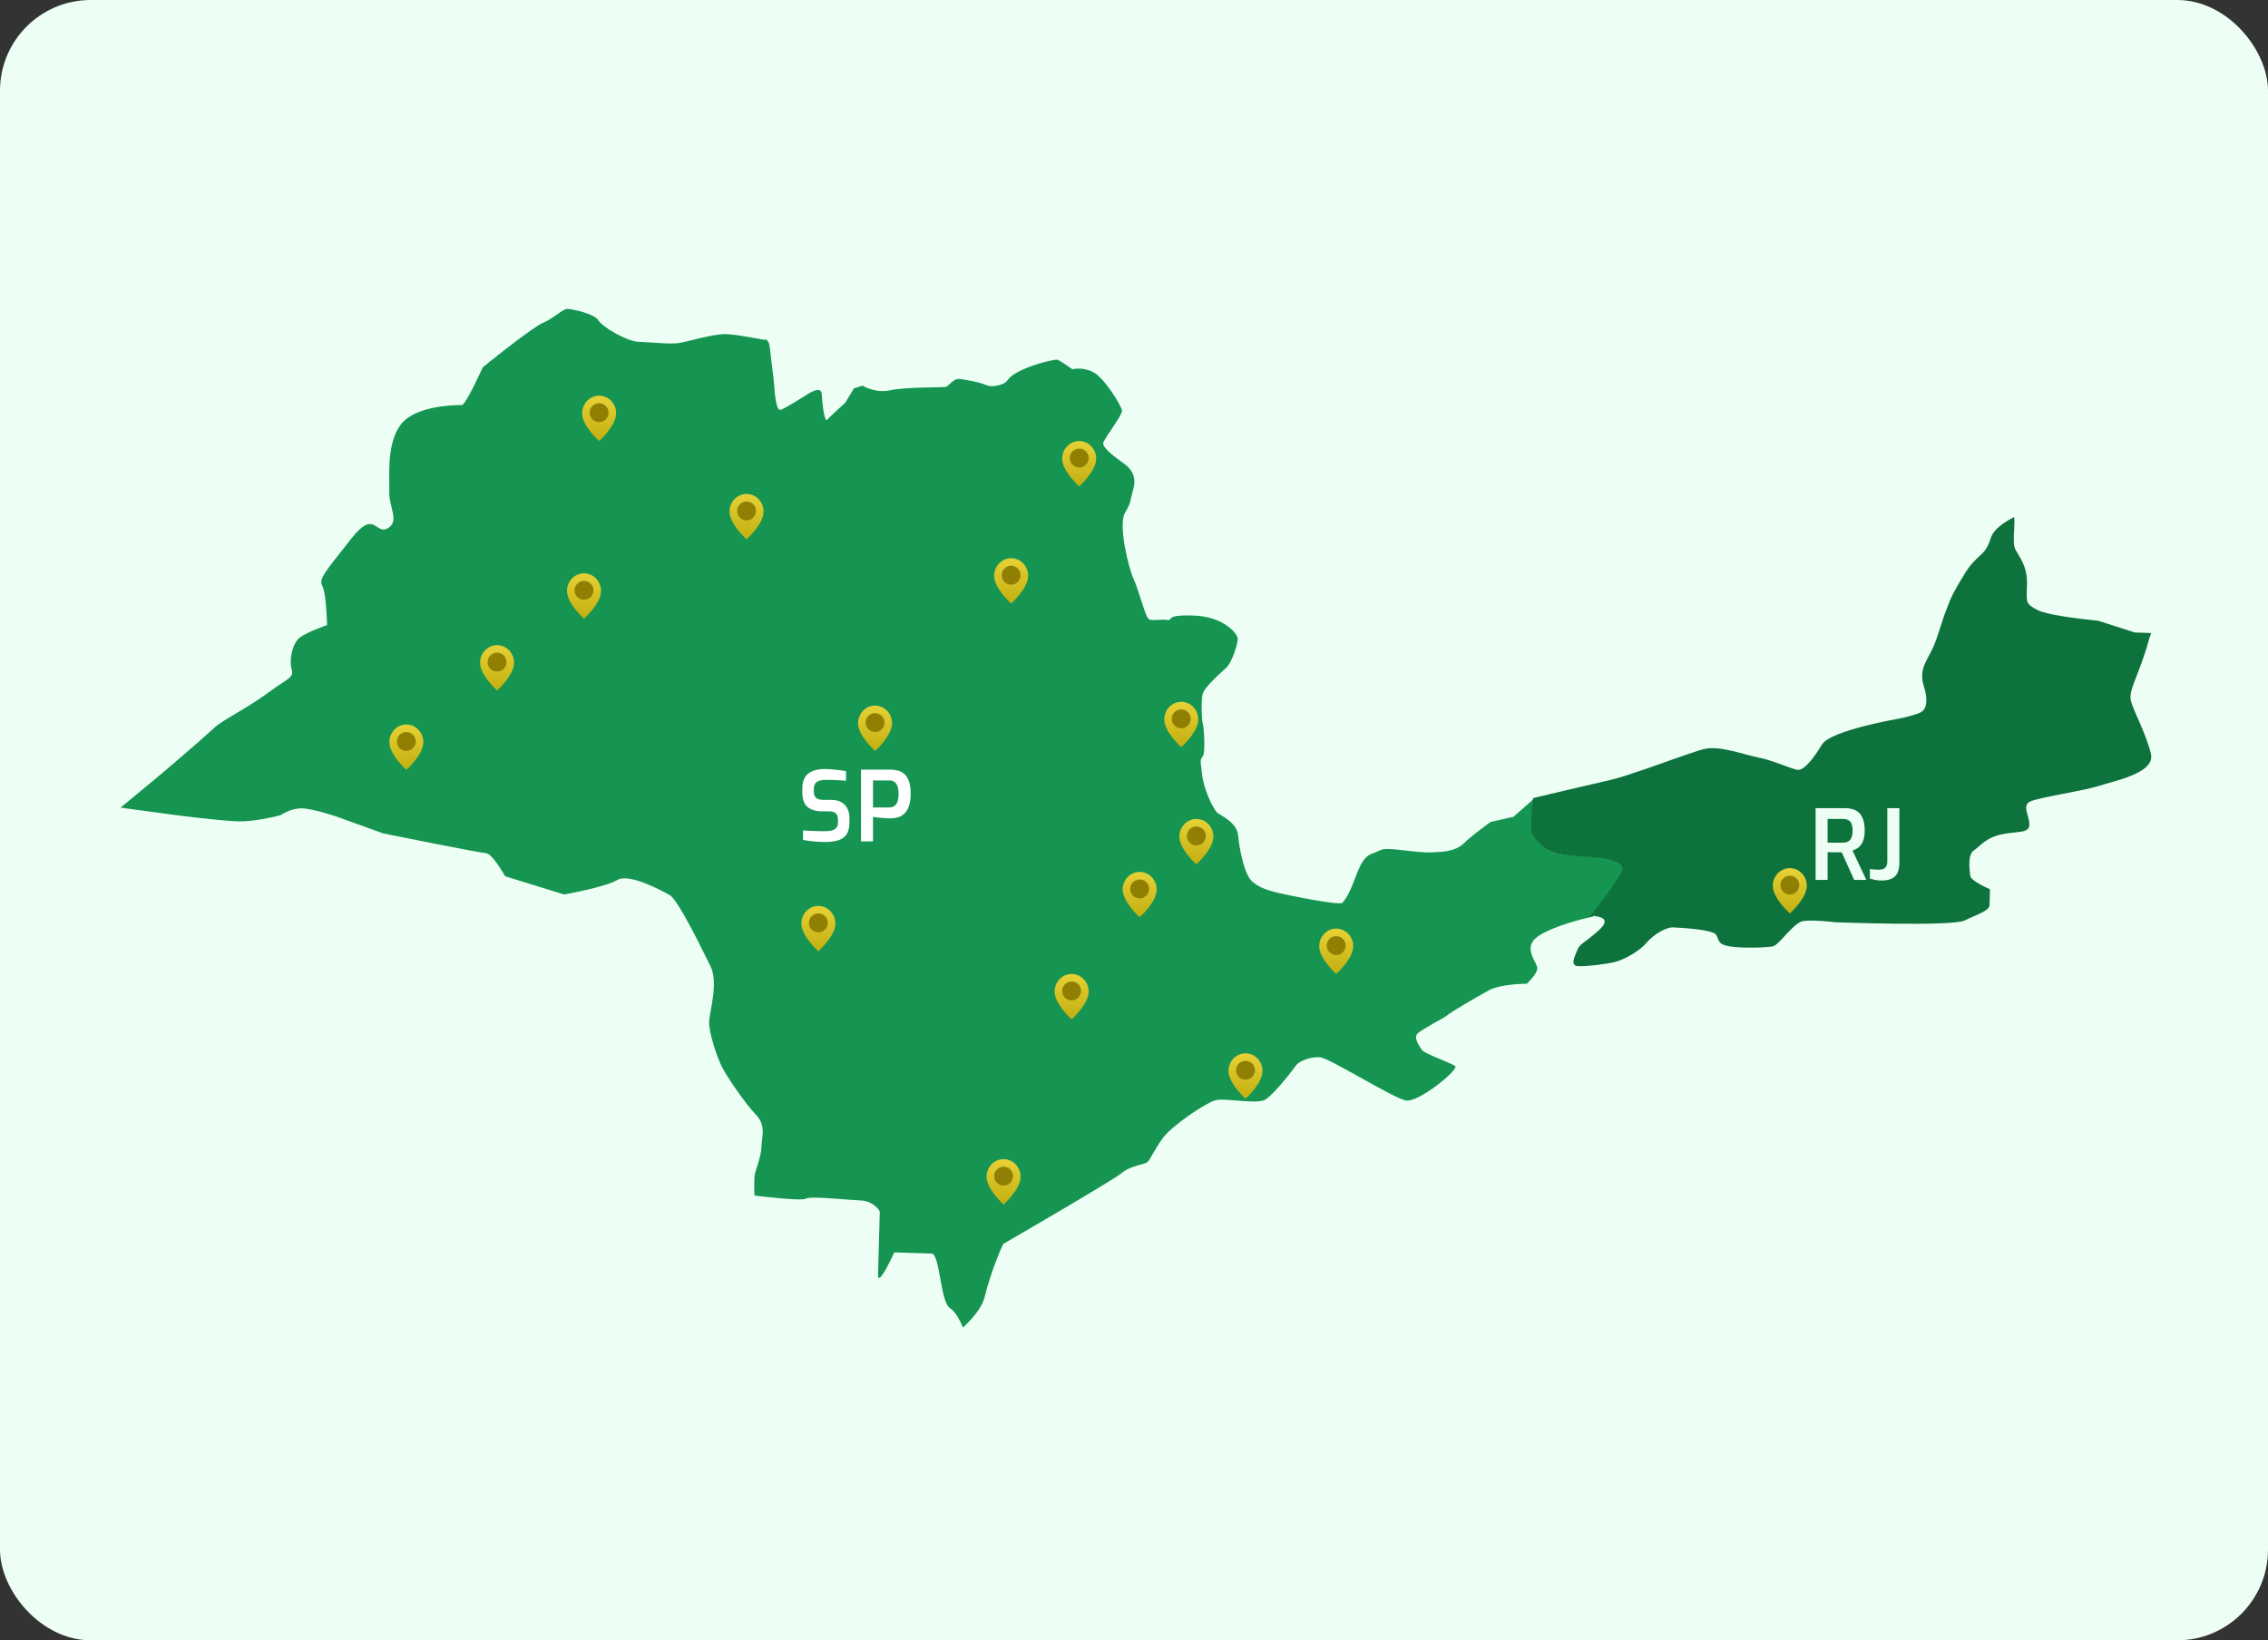
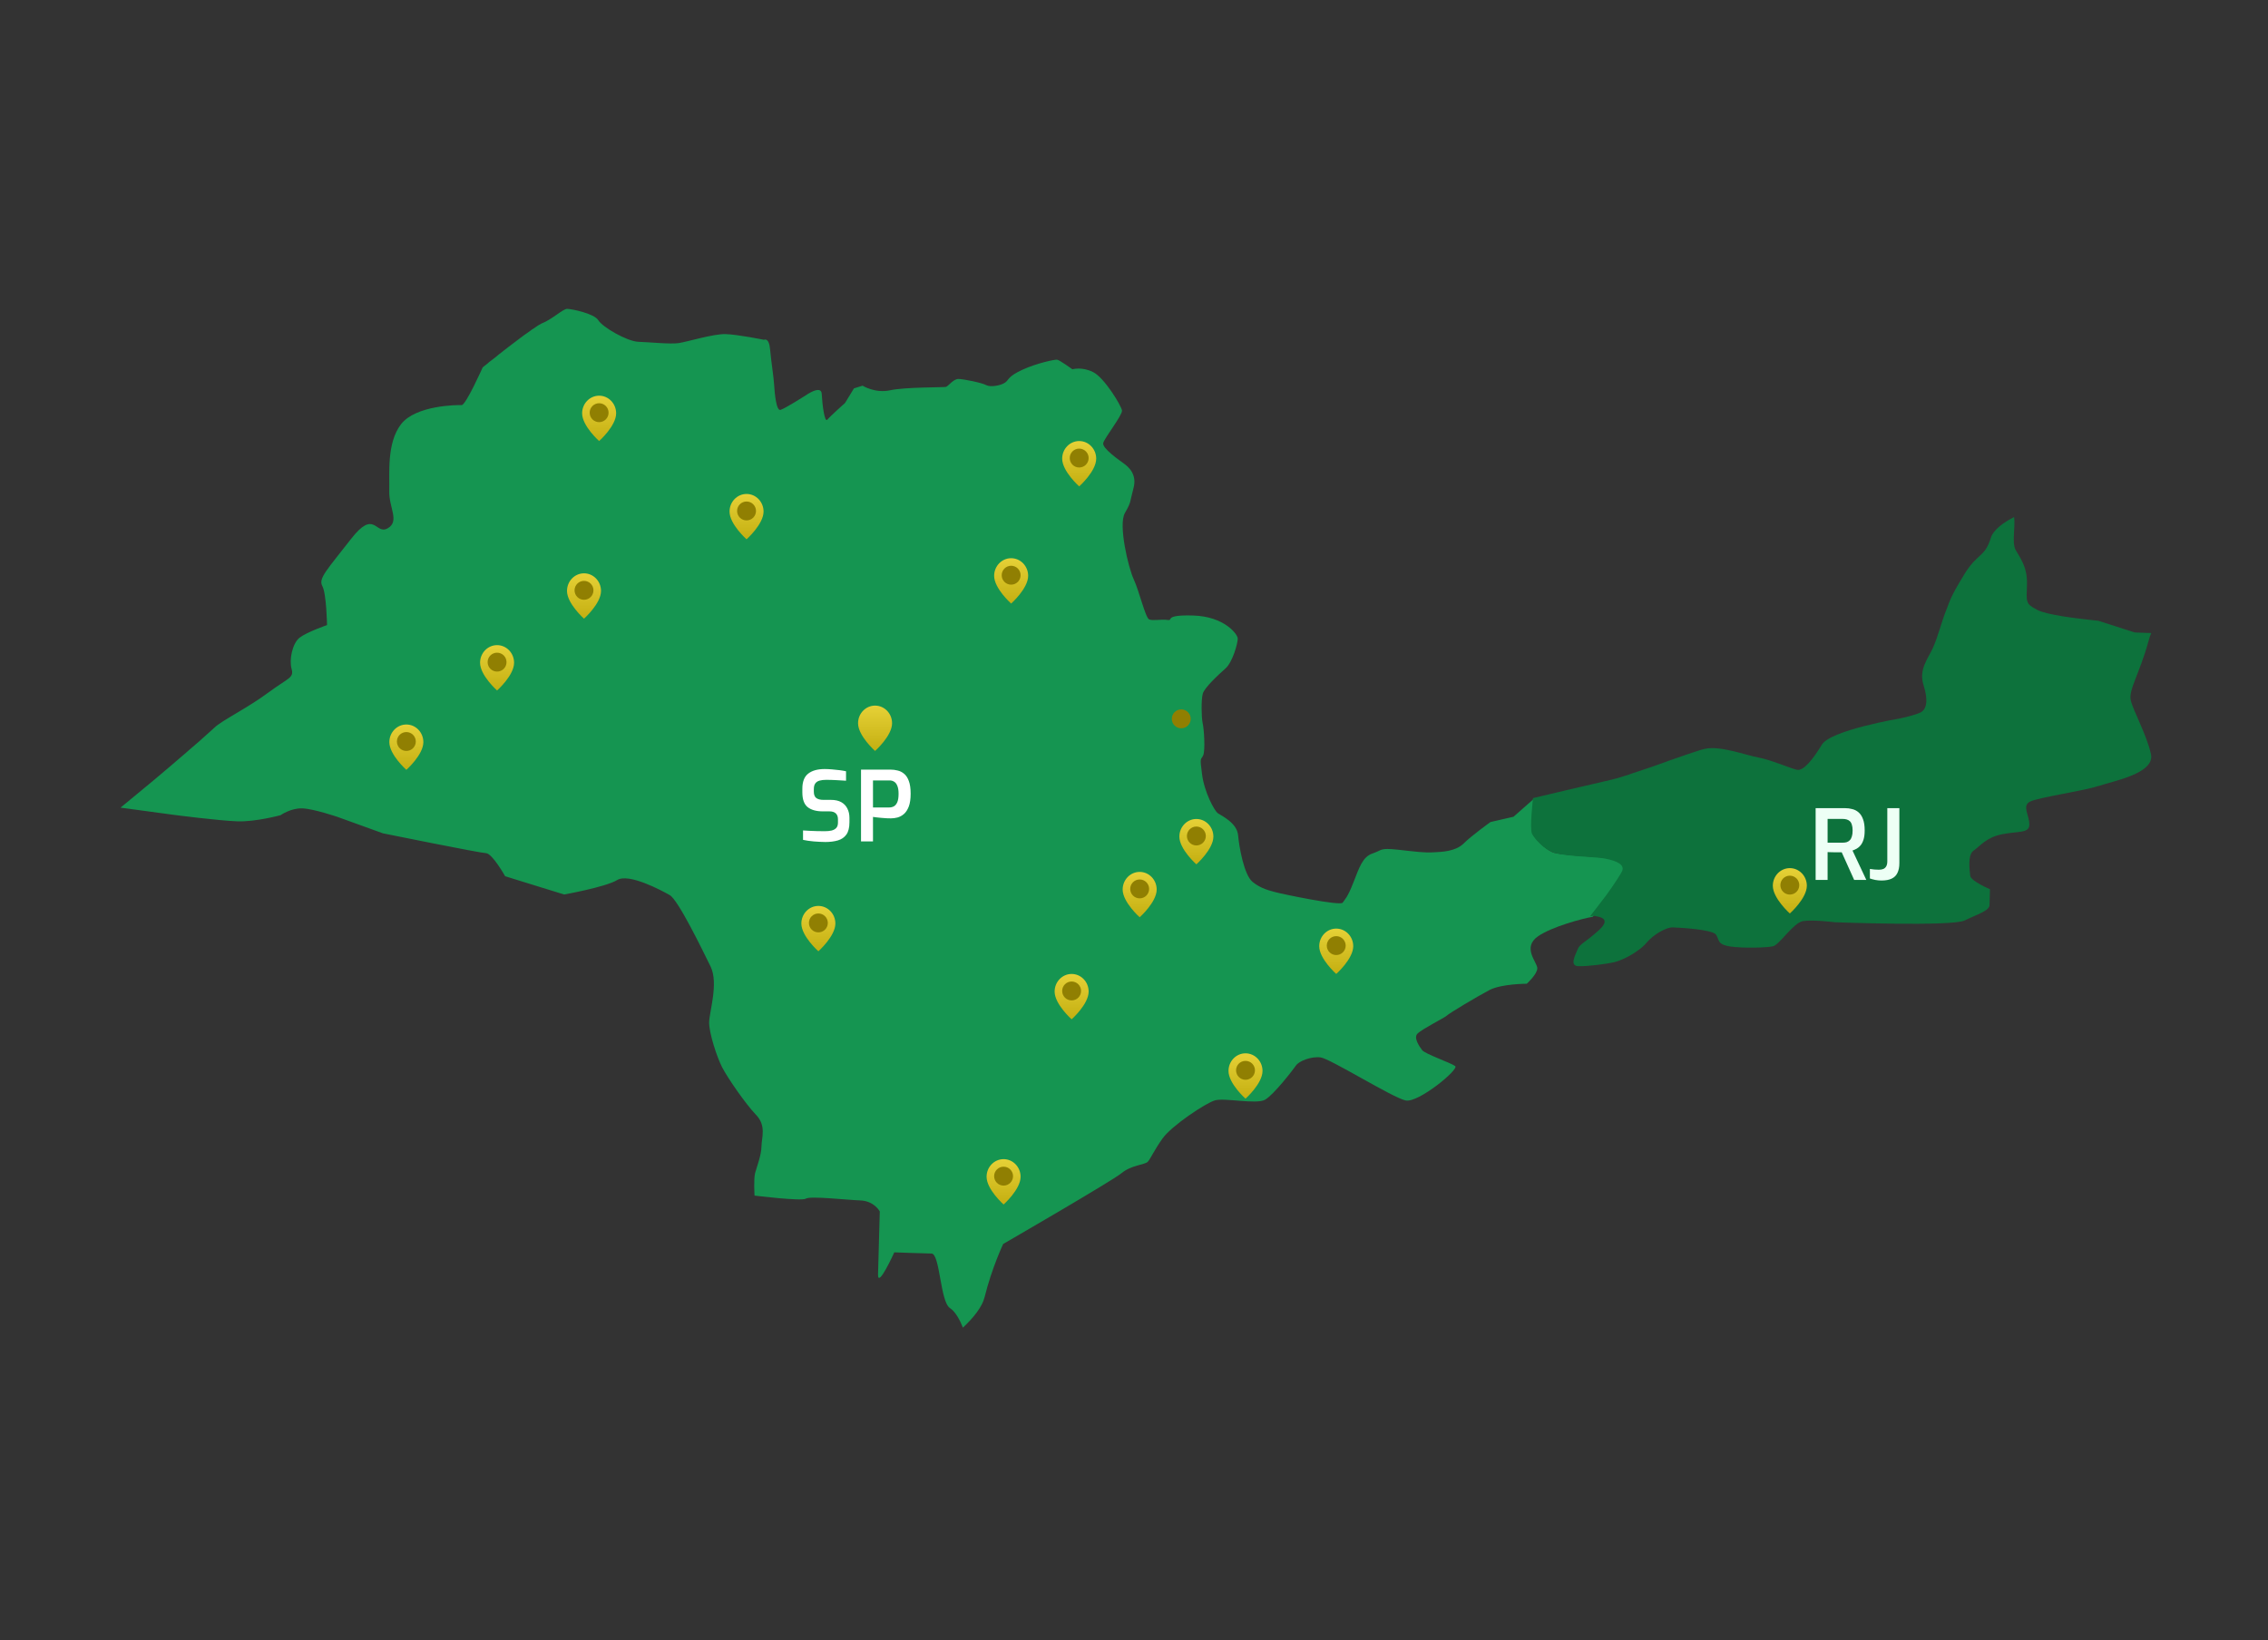
<svg xmlns="http://www.w3.org/2000/svg" width="600" height="434" viewBox="0 0 600 434" fill="none">
  <rect x="0" y="0" width="600" height="434" fill="#333333" stroke="none" />
-   <rect width="600" height="434" rx="24" fill="#EDFFF5" />
  <path d="M430.02 230.737C428.69 233.079 425.813 236.936 425.813 236.936L421.386 242.559C418.393 243.08 410.609 245.203 406.94 247.684C402.517 250.725 406.745 254.599 406.69 256.211C406.668 257.788 403.907 260.285 403.907 260.285C403.907 260.285 397.288 260.277 394.053 261.941C390.817 263.641 383.291 268.134 382.731 268.734C382.139 269.297 376.191 272.276 375.039 273.439C373.856 274.565 375.479 276.816 376.211 277.832C376.943 278.849 383.885 281.228 384.977 282.071C386.068 282.915 375.235 291.867 371.87 291.163C368.505 290.495 351.78 280.023 349.318 279.765C346.856 279.471 343.593 280.741 342.83 281.946C342.035 283.079 336.979 289.659 334.656 290.98C332.367 292.267 323.892 290.398 321.416 291.144C318.94 291.854 309.9 297.897 307.549 301.226C305.199 304.519 304.391 306.619 303.601 307.43C302.812 308.169 299.241 308.286 296.713 310.393C294.218 312.464 265.398 329.132 265.398 329.132C265.398 329.132 262.423 335.353 260.462 343.241C259.843 345.739 257.629 348.569 254.736 351.278C254.016 349.402 252.784 347.05 251.305 346.092C248.732 344.435 248.683 331.744 246.446 331.669C244.143 331.629 236.586 331.354 236.586 331.354C236.586 331.354 232.166 341.135 232.287 337.158C232.407 333.217 232.747 320.534 232.747 320.534C232.747 320.534 231.326 317.749 227.532 317.611C223.77 317.474 214.344 316.377 213.197 317.146C212.051 317.879 199.613 316.336 199.613 316.336C199.613 316.336 199.35 311.958 199.762 310.388C200.173 308.818 201.418 305.685 201.452 303.284C201.484 300.955 202.794 297.823 199.979 294.942C197.229 292.062 192.491 285.205 191.038 282.383C189.617 279.599 187.533 273.182 187.605 270.423C187.676 267.628 190.117 260.179 188.005 255.769C185.828 251.358 179.428 238.091 177.175 236.833C174.986 235.576 166.387 230.981 163.311 232.827C160.235 234.709 149.24 236.668 149.24 236.668L133.636 231.844C133.636 231.844 130.249 225.799 128.563 225.734C126.877 225.668 101.317 220.491 101.317 220.491L89.34 216.16C89.34 216.16 82.946 213.97 79.93 213.881C76.913 213.793 74.226 215.682 74.226 215.682C74.226 215.682 67.744 217.469 62.815 217.311C57.917 217.154 45.869 215.582 45.869 215.582L31.879 213.689C32.273 213.337 32.667 213.022 33.126 212.671C37.82 208.846 43.664 203.965 48.361 199.889C48.853 199.503 49.313 199.081 49.741 198.694C50.562 197.956 51.383 197.289 52.105 196.656C52.598 196.235 53.058 195.848 53.453 195.461C54.865 194.195 55.917 193.246 56.443 192.789L56.706 192.542C58.647 190.641 65.507 187.319 70.918 183.291C76.328 179.299 77.819 179.397 77.139 176.983C76.459 174.57 77.33 170.283 79.234 168.739C81.169 167.232 86.517 165.389 86.517 165.389C86.517 165.389 86.374 157.07 85.267 155.044C84.16 153.017 86.561 150.729 92.839 142.63C99.118 134.53 99.278 141.631 102.548 139.788C105.819 137.945 102.853 134.273 102.979 129.938C103.105 125.567 102.216 117.235 106.116 112.213C110.047 107.191 121.015 107.131 122.118 107.186C123.22 107.241 127.676 97.246 127.676 97.246C127.676 97.246 127.84 97.106 127.972 96.965C128.103 96.86 128.267 96.719 128.464 96.579C128.464 96.579 128.529 96.58 128.562 96.509C128.791 96.37 128.989 96.158 129.285 95.912C129.285 95.912 129.351 95.842 129.383 95.806C129.613 95.667 129.843 95.456 130.138 95.246C130.695 94.826 131.318 94.335 131.975 93.773C132.27 93.563 132.598 93.317 132.927 93.037C133.025 92.966 133.123 92.897 133.189 92.826C133.616 92.475 134.042 92.16 134.501 91.809C135.256 91.213 136.01 90.653 136.764 90.092C137.355 89.637 137.978 89.181 138.535 88.761C139.19 88.306 139.813 87.851 140.37 87.467C140.6 87.291 140.797 87.116 141.026 87.012C142.009 86.312 142.827 85.789 143.285 85.582C146.025 84.554 148.92 81.701 150.055 81.721C151.158 81.74 157.177 82.92 158.287 84.732C159.365 86.543 165.866 90.313 168.882 90.437C171.898 90.525 177.341 91.122 179.617 90.767C181.893 90.413 188.737 88.31 191.948 88.401C195.191 88.494 202.115 89.905 202.115 89.905C202.115 89.905 203.456 89.14 203.733 92.514C204.042 95.889 204.671 99.664 204.802 101.853C204.934 104.042 205.353 108.816 206.494 108.442C207.667 108.104 213.036 104.685 213.036 104.685C213.036 104.685 217.265 101.64 217.391 104.223C217.516 106.806 218.125 111.978 218.885 111.024C219.677 110.07 223.554 106.624 223.554 106.624L225.912 102.758L228.193 102.045C228.193 102.045 231.538 104.147 235.542 103.249C239.513 102.386 249.731 102.528 250.285 102.359C250.872 102.154 252.262 100.242 253.559 100.265C254.889 100.288 259.775 101.269 260.902 101.898C262.029 102.492 264.664 102.036 265.843 101.268C266.989 100.499 266.449 99.701 270.466 97.835C274.483 96.005 279.038 95.117 279.621 95.163C280.205 95.173 283.706 97.708 283.706 97.708C283.706 97.708 286.215 96.963 289.179 98.448C292.176 99.934 296.678 107.397 296.823 108.618C296.969 109.804 292.277 115.78 291.869 117.171C291.427 118.561 296.28 121.872 297.372 122.679C298.496 123.523 300.902 125.465 299.843 129.246C298.816 133.028 299.373 132.644 297.577 135.767C295.814 138.89 298.51 150.229 299.927 153.265C301.345 156.3 303.028 163.463 303.996 163.874C304.931 164.321 307.209 163.787 308.893 164.031C310.577 164.276 307.615 162.611 315.724 162.86C323.832 163.109 327.497 167.797 327.448 169.015C327.431 170.197 326.129 175.121 324.223 176.845C322.284 178.567 318.602 181.98 318.191 183.55C317.747 185.12 317.843 189.853 318.147 191.256C318.516 192.696 318.89 198.438 318.319 199.826C317.715 201.214 317.343 199.989 317.99 204.767C318.572 209.545 321.291 214.611 322.224 215.201C323.156 215.826 327.217 217.725 327.529 220.921C327.809 224.08 329.101 231.451 331.346 233.318C333.559 235.149 335.985 235.658 337.505 236.078C338.991 236.499 354.617 239.782 355.214 238.824C355.812 237.867 356.399 237.662 358.014 233.568C359.629 229.474 360.446 226.728 363.12 225.807C365.793 224.921 364.861 224.296 369.753 224.811C374.644 225.362 376.879 225.652 379.152 225.513C381.425 225.409 385.028 225.293 387.167 223.215C389.273 221.101 394.32 217.497 394.32 217.497L400.408 216.097L405.829 211.317C405.829 211.317 404.838 219.472 405.565 220.811C406.293 222.15 408.724 224.63 410.723 225.489C412.723 226.349 422.55 226.663 424.784 226.989C427.051 227.315 431.284 228.536 429.954 230.843L430.02 230.737Z" fill="#159551" />
  <path d="M321 221.361C321 224.694 316.5 228.694 316.5 228.694C316.5 228.694 312 224.694 312 221.361C312 218.783 314.015 216.694 316.5 216.694C318.985 216.694 321 218.783 321 221.361Z" fill="url(#paint0_linear_85_913)" />
  <circle cx="316.5" cy="221.194" r="2.5" fill="#907F02" />
  <path d="M288 262.361C288 265.694 283.5 269.694 283.5 269.694C283.5 269.694 279 265.694 279 262.361C279 259.783 281.015 257.694 283.5 257.694C285.985 257.694 288 259.783 288 262.361Z" fill="url(#paint1_linear_85_913)" />
  <circle cx="283.5" cy="262.194" r="2.5" fill="#907F02" />
  <path d="M270 311.361C270 314.694 265.5 318.694 265.5 318.694C265.5 318.694 261 314.694 261 311.361C261 308.783 263.015 306.694 265.5 306.694C267.985 306.694 270 308.783 270 311.361Z" fill="url(#paint2_linear_85_913)" />
  <circle cx="265.5" cy="311.194" r="2.5" fill="#907F02" />
  <path d="M306 235.361C306 238.694 301.5 242.694 301.5 242.694C301.5 242.694 297 238.694 297 235.361C297 232.783 299.015 230.694 301.5 230.694C303.985 230.694 306 232.783 306 235.361Z" fill="url(#paint3_linear_85_913)" />
  <circle cx="301.5" cy="235.194" r="2.5" fill="#907F02" />
-   <path d="M317 190.361C317 193.694 312.5 197.694 312.5 197.694C312.5 197.694 308 193.694 308 190.361C308 187.783 310.015 185.694 312.5 185.694C314.985 185.694 317 187.783 317 190.361Z" fill="url(#paint4_linear_85_913)" />
  <circle cx="312.5" cy="190.194" r="2.5" fill="#907F02" />
  <path d="M221 244.361C221 247.694 216.5 251.694 216.5 251.694C216.5 251.694 212 247.694 212 244.361C212 241.783 214.015 239.694 216.5 239.694C218.985 239.694 221 241.783 221 244.361Z" fill="url(#paint5_linear_85_913)" />
  <circle cx="216.5" cy="244.194" r="2.5" fill="#907F02" />
  <path d="M272 152.361C272 155.694 267.5 159.694 267.5 159.694C267.5 159.694 263 155.694 263 152.361C263 149.783 265.015 147.694 267.5 147.694C269.985 147.694 272 149.783 272 152.361Z" fill="url(#paint6_linear_85_913)" />
  <circle cx="267.5" cy="152.194" r="2.5" fill="#907F02" />
-   <path d="M290 121.361C290 124.694 285.5 128.694 285.5 128.694C285.5 128.694 281 124.694 281 121.361C281 118.783 283.015 116.694 285.5 116.694C287.985 116.694 290 118.783 290 121.361Z" fill="url(#paint7_linear_85_913)" />
+   <path d="M290 121.361C290 124.694 285.5 128.694 285.5 128.694C285.5 128.694 281 124.694 281 121.361C281 118.783 283.015 116.694 285.5 116.694C287.985 116.694 290 118.783 290 121.361" fill="url(#paint7_linear_85_913)" />
  <circle cx="285.5" cy="121.194" r="2.5" fill="#907F02" />
  <path d="M202 135.361C202 138.694 197.5 142.694 197.5 142.694C197.5 142.694 193 138.694 193 135.361C193 132.783 195.015 130.694 197.5 130.694C199.985 130.694 202 132.783 202 135.361Z" fill="url(#paint8_linear_85_913)" />
  <circle cx="197.5" cy="135.194" r="2.5" fill="#907F02" />
  <path d="M236 191.361C236 194.694 231.5 198.694 231.5 198.694C231.5 198.694 227 194.694 227 191.361C227 188.783 229.015 186.694 231.5 186.694C233.985 186.694 236 188.783 236 191.361Z" fill="url(#paint9_linear_85_913)" />
-   <circle cx="231.5" cy="191.194" r="2.5" fill="#907F02" />
  <path d="M159 156.361C159 159.694 154.5 163.694 154.5 163.694C154.5 163.694 150 159.694 150 156.361C150 153.783 152.015 151.694 154.5 151.694C156.985 151.694 159 153.783 159 156.361Z" fill="url(#paint10_linear_85_913)" />
  <circle cx="154.5" cy="156.194" r="2.5" fill="#907F02" />
  <path d="M136 175.361C136 178.694 131.5 182.694 131.5 182.694C131.5 182.694 127 178.694 127 175.361C127 172.783 129.015 170.694 131.5 170.694C133.985 170.694 136 172.783 136 175.361Z" fill="url(#paint11_linear_85_913)" />
  <circle cx="131.5" cy="175.194" r="2.5" fill="#907F02" />
  <path d="M163 109.361C163 112.694 158.5 116.694 158.5 116.694C158.5 116.694 154 112.694 154 109.361C154 106.783 156.015 104.694 158.5 104.694C160.985 104.694 163 106.783 163 109.361Z" fill="url(#paint12_linear_85_913)" />
  <circle cx="158.5" cy="109.194" r="2.5" fill="#907F02" />
  <path d="M112 196.361C112 199.694 107.5 203.694 107.5 203.694C107.5 203.694 103 199.694 103 196.361C103 193.783 105.015 191.694 107.5 191.694C109.985 191.694 112 193.783 112 196.361Z" fill="url(#paint13_linear_85_913)" />
  <circle cx="107.5" cy="196.194" r="2.5" fill="#907F02" />
  <path d="M334 283.361C334 286.694 329.5 290.694 329.5 290.694C329.5 290.694 325 286.694 325 283.361C325 280.783 327.015 278.694 329.5 278.694C331.985 278.694 334 280.783 334 283.361Z" fill="url(#paint14_linear_85_913)" />
  <circle cx="329.5" cy="283.194" r="2.5" fill="#907F02" />
  <path d="M358 250.361C358 253.694 353.5 257.694 353.5 257.694C353.5 257.694 349 253.694 349 250.361C349 247.783 351.015 245.694 353.5 245.694C355.985 245.694 358 247.783 358 250.361Z" fill="url(#paint15_linear_85_913)" />
  <circle cx="353.5" cy="250.194" r="2.5" fill="#907F02" />
  <path d="M555.174 207.938C551.65 209.201 539.304 210.954 537.045 212.095C534.818 213.202 536.929 215.815 536.864 218.211C536.831 220.537 533.871 219.877 529.625 220.733C525.38 221.59 523.831 223.889 522.141 225.04C520.45 226.156 521.087 230.354 521.225 231.716C521.364 233.114 526.451 235.278 526.451 235.278C526.451 235.278 526.383 237.854 526.33 239.427C526.308 241.002 523.136 241.877 519.764 243.536C516.423 245.195 485.385 244.01 485.385 244.01C485.385 244.01 479.519 243.264 476.922 243.719C474.355 244.247 470.704 250.017 469.025 250.381C467.377 250.746 461.277 250.926 457.777 250.435C454.309 249.91 454.894 248.775 453.998 247.328C453.102 245.881 444.136 245.438 442.494 245.374C440.82 245.345 437.477 247.183 435.549 249.476C435.035 250.111 434.299 250.778 433.501 251.336C431.426 252.911 428.755 254.152 427.138 254.554C424.919 255.087 419.918 255.716 417.55 255.639C415.182 255.562 416.705 252.833 417.327 251.269C417.886 249.704 419.184 249.548 422.959 246.143C426.736 242.702 422.504 242.556 421.781 242.329C421.654 242.327 421.244 242.32 420.642 242.452L424.954 236.838C424.954 236.838 427.757 232.986 429.053 230.647C430.318 228.307 425.989 227.361 423.813 227.037C421.607 226.712 412.428 226.508 410.331 225.31C408.384 224.453 406.017 222.014 405.31 220.642C404.602 219.306 405.57 211.164 405.57 211.164C405.57 211.164 421.134 207.463 426.299 206.3C427.282 206.067 428.614 205.696 430.169 205.187C430.614 205.051 431.089 204.917 431.566 204.71C433.058 204.235 434.677 203.691 436.359 203.112C437.851 202.601 439.375 202.055 440.804 201.543C441.185 201.407 441.535 201.234 441.916 201.133C444.837 200.11 447.472 199.19 449.312 198.614C449.535 198.51 449.788 198.479 449.978 198.411C450.391 198.311 450.708 198.173 451.025 198.143C454.987 197.21 461.775 199.797 465.209 200.43C468.612 201.062 473.698 203.333 475.431 203.685C477.133 204.001 479.64 200.896 481.969 197.036C484.267 193.175 502.761 190.062 502.761 190.062C502.761 190.062 506.975 189.17 508.249 188.404C509.524 187.639 510.248 185.576 508.886 181.33C507.524 177.084 510.091 174.266 511.363 171.389C512.667 168.549 513.772 164.095 514.851 161.502C515.899 158.872 515.91 158.085 519.532 152.172C523.09 146.222 525.03 147.615 526.651 142.383C527.314 140.176 529.995 138.254 532.827 136.801C533.202 139.312 532.228 143.482 533.18 145.396C534.226 147.382 536.372 149.817 536.242 154.574C536.112 159.296 535.727 159.718 538.99 161.385C541.498 162.717 549.888 163.687 553.453 164.071C554.494 164.196 555.093 164.243 555.093 164.243L564.748 167.345L569.106 167.493C568.812 168.168 568.581 168.915 568.381 169.663C565.951 178.46 563.05 182.525 563.706 185.327C564.362 188.094 567.876 194.346 569.035 199.52C570.195 204.693 558.73 206.712 555.174 207.974L555.174 207.938Z" fill="#0D723C" />
  <path d="M218.337 222.782C217.874 222.782 217.376 222.765 216.844 222.731C216.329 222.713 215.797 222.679 215.248 222.628C214.716 222.559 214.21 222.499 213.729 222.447C213.249 222.379 212.82 222.301 212.442 222.216V219.719C212.923 219.753 213.48 219.787 214.115 219.822C214.767 219.856 215.445 219.882 216.149 219.899C216.852 219.916 217.53 219.925 218.182 219.925C218.869 219.925 219.478 219.865 220.01 219.745C220.542 219.607 220.954 219.376 221.246 219.05C221.537 218.723 221.683 218.26 221.683 217.659V216.759C221.683 216.089 221.494 215.574 221.117 215.214C220.739 214.854 220.182 214.674 219.444 214.674H217.668C215.934 214.674 214.596 214.296 213.652 213.541C212.725 212.786 212.262 211.49 212.262 209.654V208.676C212.262 206.84 212.768 205.518 213.781 204.712C214.81 203.888 216.278 203.476 218.182 203.476C218.835 203.476 219.504 203.51 220.19 203.579C220.894 203.631 221.563 203.699 222.198 203.785C222.833 203.871 223.374 203.965 223.82 204.068V206.565C223.065 206.514 222.198 206.462 221.22 206.411C220.259 206.359 219.367 206.333 218.543 206.333C217.891 206.333 217.316 206.402 216.818 206.539C216.32 206.677 215.943 206.925 215.686 207.286C215.428 207.629 215.299 208.144 215.299 208.83V209.448C215.299 210.255 215.514 210.821 215.943 211.147C216.389 211.473 217.024 211.636 217.848 211.636H219.83C220.945 211.636 221.863 211.842 222.584 212.254C223.305 212.666 223.837 213.232 224.18 213.953C224.541 214.656 224.721 215.463 224.721 216.372V217.582C224.721 218.989 224.446 220.071 223.897 220.826C223.348 221.581 222.593 222.096 221.632 222.37C220.671 222.645 219.572 222.782 218.337 222.782Z" fill="white" />
  <path d="M227.783 222.628V203.631H235.634C236.235 203.631 236.844 203.708 237.462 203.862C238.079 203.999 238.646 204.283 239.161 204.712C239.693 205.141 240.113 205.776 240.422 206.617C240.748 207.457 240.911 208.581 240.911 209.989C240.911 211.396 240.748 212.528 240.422 213.386C240.096 214.244 239.667 214.905 239.135 215.369C238.62 215.815 238.054 216.124 237.436 216.295C236.835 216.45 236.252 216.527 235.685 216.527C235.394 216.527 235.025 216.518 234.579 216.501C234.15 216.467 233.695 216.432 233.214 216.398C232.751 216.347 232.313 216.304 231.902 216.269C231.507 216.218 231.189 216.175 230.949 216.141V222.628H227.783ZM230.949 213.644H235.222C235.72 213.644 236.157 213.532 236.535 213.309C236.912 213.069 237.204 212.691 237.41 212.177C237.616 211.645 237.719 210.924 237.719 210.014C237.719 209.122 237.607 208.418 237.384 207.904C237.178 207.389 236.895 207.028 236.535 206.822C236.192 206.599 235.788 206.488 235.325 206.488H230.949V213.644Z" fill="white" />
  <path d="M480.327 232.817V213.82H488.049C488.753 213.82 489.414 213.906 490.031 214.077C490.666 214.232 491.224 214.523 491.705 214.952C492.202 215.381 492.588 215.982 492.863 216.754C493.155 217.509 493.301 218.496 493.301 219.715C493.301 220.658 493.206 221.448 493.017 222.083C492.829 222.7 492.58 223.207 492.271 223.601C491.962 223.996 491.61 224.305 491.215 224.528C490.838 224.734 490.46 224.906 490.083 225.043L493.738 232.817H490.52L487.226 225.506C486.985 225.506 486.702 225.506 486.376 225.506C486.067 225.506 485.741 225.506 485.398 225.506C485.055 225.489 484.72 225.481 484.394 225.481C484.068 225.463 483.768 225.455 483.493 225.455V232.817H480.327ZM483.493 222.958H487.509C487.886 222.958 488.229 222.915 488.538 222.829C488.847 222.726 489.122 222.555 489.362 222.314C489.602 222.074 489.783 221.748 489.903 221.336C490.04 220.924 490.109 220.392 490.109 219.74C490.109 219.105 490.04 218.59 489.903 218.196C489.783 217.784 489.602 217.475 489.362 217.269C489.122 217.046 488.839 216.892 488.513 216.806C488.204 216.72 487.869 216.677 487.509 216.677H483.493V222.958Z" fill="#EDFFF5" />
  <path d="M497.743 232.971C497.211 232.971 496.662 232.92 496.096 232.817C495.529 232.697 495.057 232.568 494.68 232.431V229.908C495.04 229.96 495.435 230.011 495.864 230.062C496.293 230.097 496.688 230.114 497.048 230.114C497.529 230.114 497.932 230.045 498.258 229.908C498.584 229.754 498.833 229.522 499.004 229.213C499.193 228.887 499.288 228.441 499.288 227.874V213.82H502.479V228.338C502.479 229.402 502.308 230.277 501.965 230.963C501.639 231.65 501.124 232.156 500.42 232.482C499.734 232.808 498.841 232.971 497.743 232.971Z" fill="#EDFFF5" />
  <path d="M478 234.361C478 237.694 473.5 241.694 473.5 241.694C473.5 241.694 469 237.694 469 234.361C469 231.783 471.015 229.694 473.5 229.694C475.985 229.694 478 231.783 478 234.361Z" fill="url(#paint16_linear_85_913)" />
  <circle cx="473.5" cy="234.194" r="2.5" fill="#907F02" />
  <defs>
    <linearGradient id="paint0_linear_85_913" x1="316.5" y1="216.694" x2="316.5" y2="228.694" gradientUnits="userSpaceOnUse">
      <stop stop-color="#E6D137" />
      <stop offset="1" stop-color="#C4AF11" />
    </linearGradient>
    <linearGradient id="paint1_linear_85_913" x1="283.5" y1="257.694" x2="283.5" y2="269.694" gradientUnits="userSpaceOnUse">
      <stop stop-color="#E6D137" />
      <stop offset="1" stop-color="#C4AF11" />
    </linearGradient>
    <linearGradient id="paint2_linear_85_913" x1="265.5" y1="306.694" x2="265.5" y2="318.694" gradientUnits="userSpaceOnUse">
      <stop stop-color="#E6D137" />
      <stop offset="1" stop-color="#C4AF11" />
    </linearGradient>
    <linearGradient id="paint3_linear_85_913" x1="301.5" y1="230.694" x2="301.5" y2="242.694" gradientUnits="userSpaceOnUse">
      <stop stop-color="#E6D137" />
      <stop offset="1" stop-color="#C4AF11" />
    </linearGradient>
    <linearGradient id="paint4_linear_85_913" x1="312.5" y1="185.694" x2="312.5" y2="197.694" gradientUnits="userSpaceOnUse">
      <stop stop-color="#E6D137" />
      <stop offset="1" stop-color="#C4AF11" />
    </linearGradient>
    <linearGradient id="paint5_linear_85_913" x1="216.5" y1="239.694" x2="216.5" y2="251.694" gradientUnits="userSpaceOnUse">
      <stop stop-color="#E6D137" />
      <stop offset="1" stop-color="#C4AF11" />
    </linearGradient>
    <linearGradient id="paint6_linear_85_913" x1="267.5" y1="147.694" x2="267.5" y2="159.694" gradientUnits="userSpaceOnUse">
      <stop stop-color="#E6D137" />
      <stop offset="1" stop-color="#C4AF11" />
    </linearGradient>
    <linearGradient id="paint7_linear_85_913" x1="285.5" y1="116.694" x2="285.5" y2="128.694" gradientUnits="userSpaceOnUse">
      <stop stop-color="#E6D137" />
      <stop offset="1" stop-color="#C4AF11" />
    </linearGradient>
    <linearGradient id="paint8_linear_85_913" x1="197.5" y1="130.694" x2="197.5" y2="142.694" gradientUnits="userSpaceOnUse">
      <stop stop-color="#E6D137" />
      <stop offset="1" stop-color="#C4AF11" />
    </linearGradient>
    <linearGradient id="paint9_linear_85_913" x1="231.5" y1="186.694" x2="231.5" y2="198.694" gradientUnits="userSpaceOnUse">
      <stop stop-color="#E6D137" />
      <stop offset="1" stop-color="#C4AF11" />
    </linearGradient>
    <linearGradient id="paint10_linear_85_913" x1="154.5" y1="151.694" x2="154.5" y2="163.694" gradientUnits="userSpaceOnUse">
      <stop stop-color="#E6D137" />
      <stop offset="1" stop-color="#C4AF11" />
    </linearGradient>
    <linearGradient id="paint11_linear_85_913" x1="131.5" y1="170.694" x2="131.5" y2="182.694" gradientUnits="userSpaceOnUse">
      <stop stop-color="#E6D137" />
      <stop offset="1" stop-color="#C4AF11" />
    </linearGradient>
    <linearGradient id="paint12_linear_85_913" x1="158.5" y1="104.694" x2="158.5" y2="116.694" gradientUnits="userSpaceOnUse">
      <stop stop-color="#E6D137" />
      <stop offset="1" stop-color="#C4AF11" />
    </linearGradient>
    <linearGradient id="paint13_linear_85_913" x1="107.5" y1="191.694" x2="107.5" y2="203.694" gradientUnits="userSpaceOnUse">
      <stop stop-color="#E6D137" />
      <stop offset="1" stop-color="#C4AF11" />
    </linearGradient>
    <linearGradient id="paint14_linear_85_913" x1="329.5" y1="278.694" x2="329.5" y2="290.694" gradientUnits="userSpaceOnUse">
      <stop stop-color="#E6D137" />
      <stop offset="1" stop-color="#C4AF11" />
    </linearGradient>
    <linearGradient id="paint15_linear_85_913" x1="353.5" y1="245.694" x2="353.5" y2="257.694" gradientUnits="userSpaceOnUse">
      <stop stop-color="#E6D137" />
      <stop offset="1" stop-color="#C4AF11" />
    </linearGradient>
    <linearGradient id="paint16_linear_85_913" x1="473.5" y1="229.694" x2="473.5" y2="241.694" gradientUnits="userSpaceOnUse">
      <stop stop-color="#E6D137" />
      <stop offset="1" stop-color="#C4AF11" />
    </linearGradient>
  </defs>
</svg>